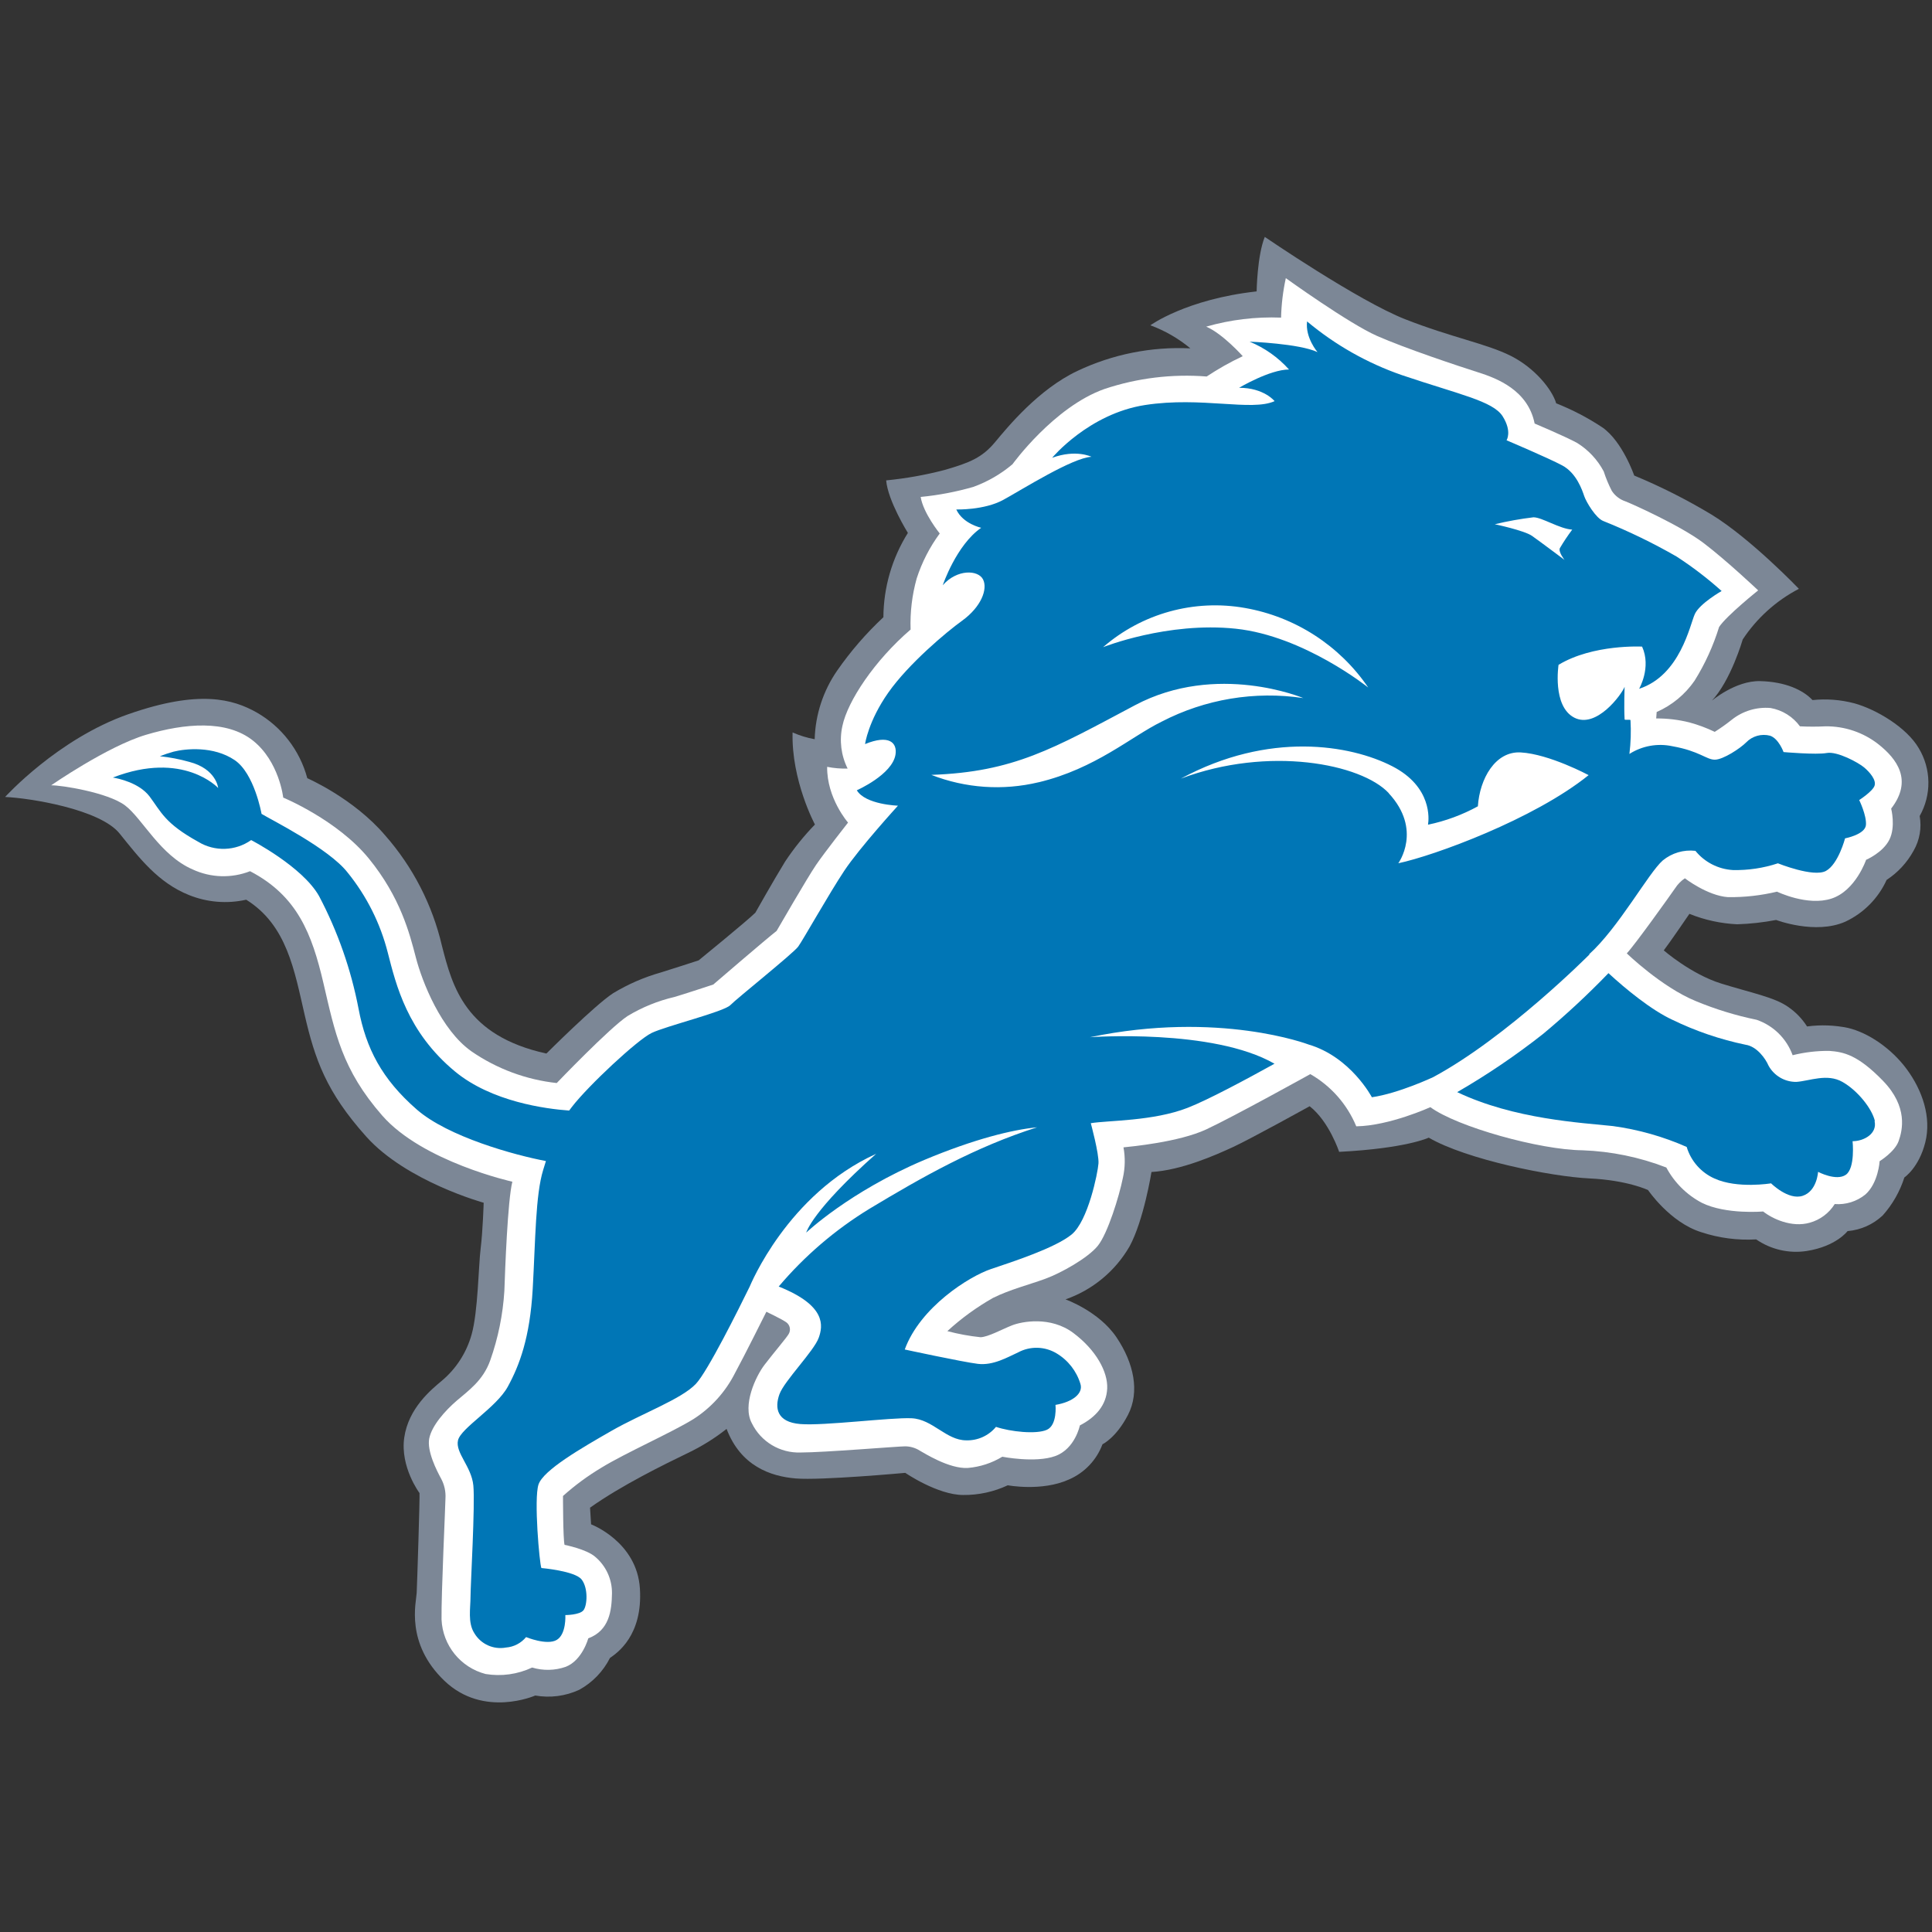
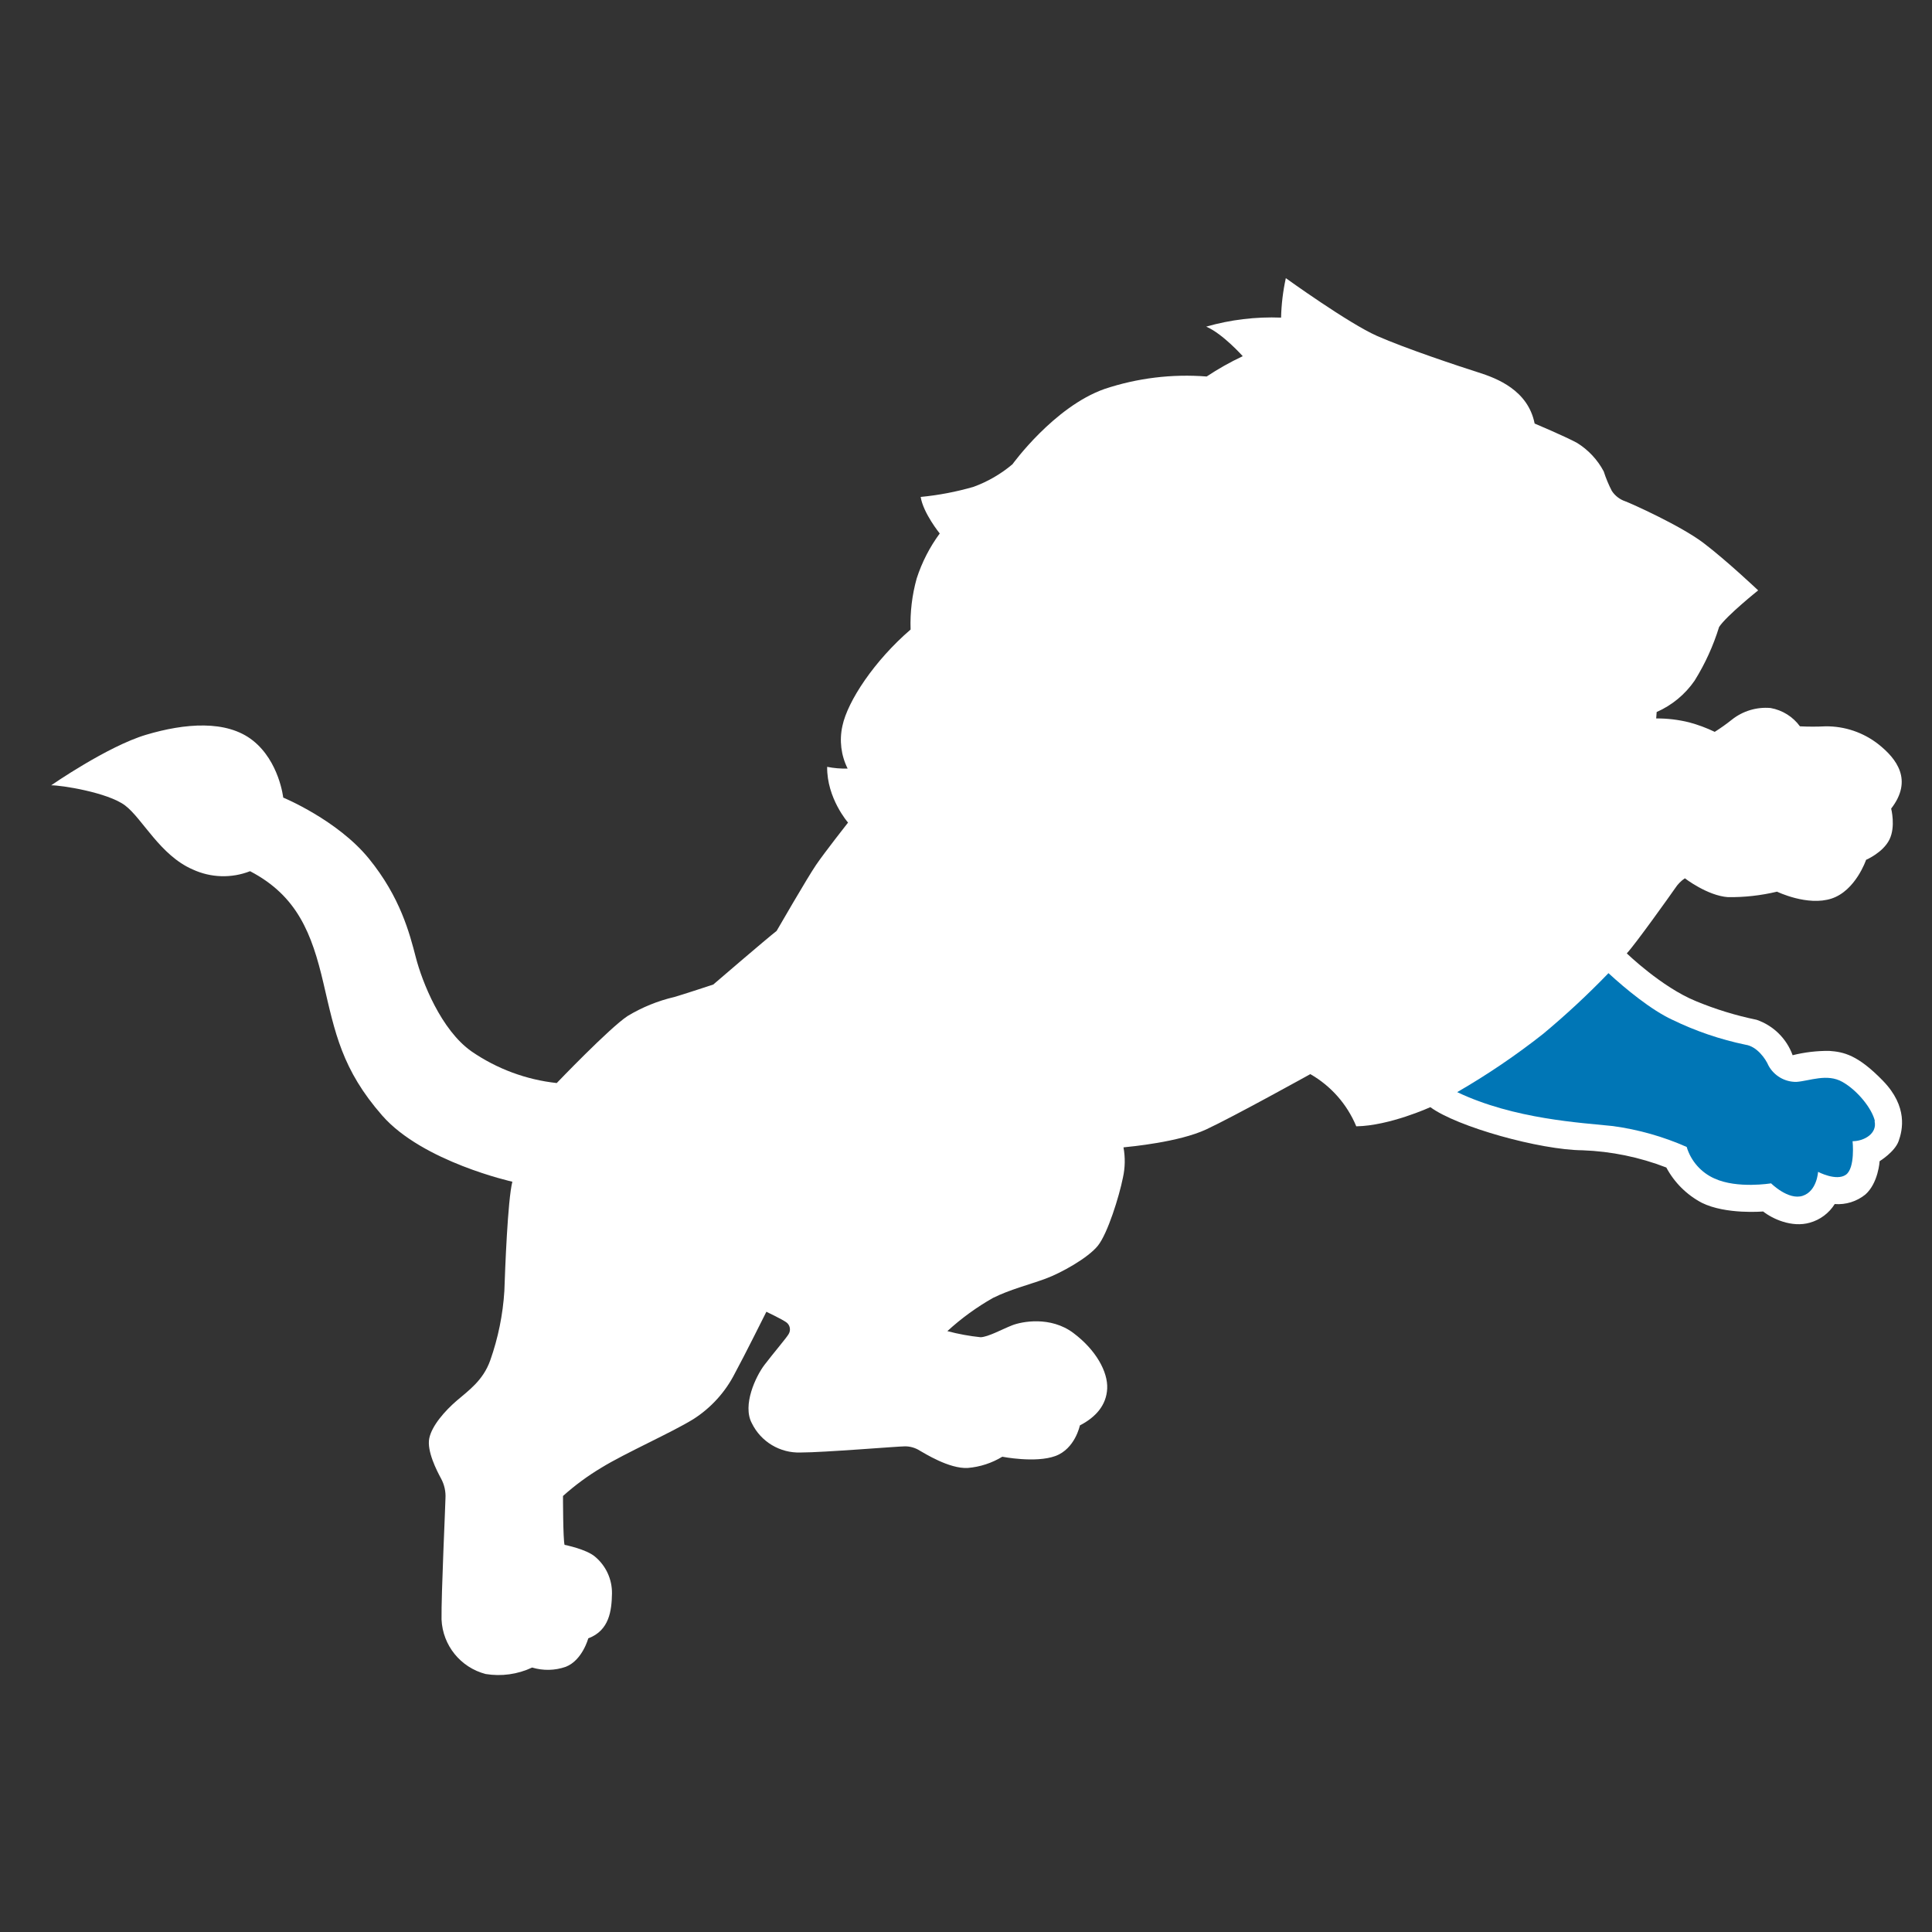
<svg xmlns="http://www.w3.org/2000/svg" width="500" height="500" viewBox="0 0 500 500">
  <rect x="0" y="0" width="500" height="500" fill="#333333" stroke="none" />
  <title>DET</title>
  <desc>Created with Sketch.</desc>
  <defs />
  <g id="Page-1" stroke="none" stroke-width="1" fill="none" fill-rule="evenodd">
    <g id="DET" fill-rule="nonzero">
      <g transform="translate(0, 60)" id="Shape">
-         <path d="M442.824 121.501S449.054 116.097 455.568 116.273C462.081 116.448 466.595 118.556 469.081 121.177 472.706 120.802 476.368 121.086 479.892 122.015 485.527 123.568 493.405 128.216 496.568 133.62 499.815 139.001 499.908 145.715 496.811 151.184 497.36 154.266 496.805 157.442 495.243 160.155 493.571 163.213 491.172 165.811 488.257 167.721 486.095 172.481 482.304 176.314 477.568 178.53 469.824 181.961 459.662 178.084 459.662 178.084 456.332 178.722 452.957 179.097 449.568 179.205 445.328 179.003 441.153 178.09 437.216 176.503c0 0-5.189 7.606-6.635 9.457.0.0 7.081 6.161 14.865 8.579C453.23 196.958 459.257 198.079 462.797 200.606 464.743 201.939 466.398 203.654 467.662 205.645 471.19 205.172 474.772 205.3 478.257 206.024 483.459 207.24 489.514 211.32 493.5 216.751 497.486 222.182 499.905 229.113 498.257 235.666 496.608 242.219 492.851 244.718 492.851 244.718 491.695 248.355 489.784 251.707 487.243 254.554 484.758 256.895 481.551 258.323 478.149 258.607c0 0-2.932 3.945-10.568 5.148C462.998 264.46 458.318 263.387 454.5 260.755 449.686 261.035 444.863 260.403 440.284 258.891 432.176 256.364 426.514 247.988 426.514 247.988S421.189 245.434 411.351 244.975C401.514 244.516 379.541 240.111 369.757 234.423 369.757 234.423 364 237.206 346.568 238.098c0 0-2.581-7.863-7.635-11.808.0.0-14.986 8.309-19.716 10.511C314.486 239.003 305.703 242.854 298 243.313c0 0-2 12.497-5.662 19.239C288.635 268.967 282.751 273.838 275.757 276.279c0 0 8.635 3.067 13.176 9.795C293.473 292.803 295 300.22 291.919 306.178 288.838 312.136 285.324 313.771 285.324 313.771 283.785 317.888 280.625 321.194 276.581 322.918 269.595 326.052 260.811 324.39 260.811 324.39 257.209 326.079 253.275 326.938 249.297 326.903 242.635 326.903 234.284 321.175 234.284 321.175S212.432 323.174 205.905 322.621C199.378 322.067 191.703 319.405 188.041 309.799 184.964 312.227 181.629 314.307 178.095 316 172.135 318.878 160.824 324.404 152.703 330.186L152.973 334.496S164.838 338.968 165.608 351.114C166.378 363.261 159.743 367.773 157.865 369.07 156.108 372.556 153.338 375.429 149.919 377.312 146.363 378.961 142.387 379.48 138.527 378.798c0 0-13.351 5.918-23.514-3.81-10.162-9.728-7.297-20.266-7.176-22.752C107.959 349.75 108.676 327.43 108.568 326.404c0 0-5.054-6.755-3.946-14.375s6.959-12.376 9.716-14.686C118.077 294.207 120.773 290.008 122.068 285.304 123.716 279.454 123.838 267.511 124.392 263.093 124.946 258.675 125.176 251.271 125.176 251.271s-20-5.512-30.392-17.118c-10.392-11.606-13.27-19.996-15.932-31.48-2.662-11.484-4.568-23.252-15.135-29.831C58.752 173.96 53.564 173.531 48.851 171.612c-7.959-3.202-12.824-9.606-17.905-15.902C25.865 149.414 7.757 146.536 1.324 146.253c0 0 13.595-15.037 31.946-21.441C51.622 118.407 60.297 120.947 66.419 124.379 72.885 128.078 77.604 134.207 79.527 141.402c0 0 11.959 5.175 20.149 14.794C106.866 164.369 111.918 174.196 114.378 184.799c2.703 10.511 5.986 23.225 27.027 27.859.0.0 12.486-12.484 17.23-15.591C162.516 194.712 166.698 192.894 171.068 191.662 172.77 191.162 180.811 188.541 180.811 188.541s12.622-10.282 14.676-12.335c0 0 4.703-8.35 7.689-13.213C205.45 159.559 208.038 156.343 210.905 153.386c0 0-6.122-11.376-5.784-23.833C206.951 130.363 208.87 130.953 210.838 131.31 211.017 124.965 213.03 118.808 216.635 113.584 220.129 108.557 224.147 103.914 228.622 99.736 228.666 92.015 230.861 84.459 234.959 77.916 234.959 77.916 229.784 69.62 229.338 64.324 234.447 63.826 239.507 62.922 244.473 61.622 251 59.744 254.189 58.42 257.514 54.434 260.838 50.449 268.77 40.748 278.838 35.992c9.115-4.318 19.155-6.323 29.23-5.837-3.086-2.564-6.587-4.583-10.351-5.972.0.0 9.27-6.755 27.5-8.768.0.0.135-9.241 2.108-14.105.0.0 24.216 16.564 36.365 21.32 12.149 4.756 20.986 6.296 27.284 9.457C397.27 35.249 401.716 40.87 402.743 44.382 406.947 46.042 410.964 48.139 414.73 50.638 419.919 54.286 422.932 63.068 422.932 63.068 429.835 65.933 436.515 69.307 442.919 73.16c10.149 6.188 22.635 19.226 22.635 19.226C459.673 95.45 454.669 99.96 451.014 105.491c0 0-3.068 10.7-8.108 15.983" fill="#7c8796" />
        <path d="M428.622 125.933C431.514 125.913 434.397 126.258 437.203 126.959 439.463 127.568 441.662 128.387 443.77 129.405 445.314 128.429 446.803 127.37 448.23 126.23 451.055 123.994 454.627 122.921 458.216 123.231 461.27 123.769 463.996 125.469 465.824 127.973 468.026 128.083 470.231 128.083 472.432 127.973 477.407 127.913 482.252 129.558 486.162 132.634 490.851 136.363 495.135 141.889 489.432 149.266 489.432 149.266 490.649 153.94 488.973 157.304 487.297 160.669 482.946 162.519 482.946 162.519S480.243 170.491 474.014 172.544C467.784 174.598 459.892 170.761 459.892 170.761 455.733 171.757 451.466 172.234 447.189 172.18 441.865 171.801 436.041 167.302 436.041 167.302 435.052 167.97 434.206 168.829 433.554 169.829 432.324 171.612 423.162 184.461 421.014 186.731c0 0 8.973 8.714 17.851 12.349C443.942 201.189 449.209 202.808 454.595 203.916 458.936 205.402 462.37 208.776 463.932 213.09 467.026 212.319 470.204 211.942 473.392 211.968 477.135 212.239 480.784 212.982 487.311 219.71S492.365 232.518 491.365 235.315C490.365 238.111 486.446 240.516 486.446 240.516S486.122 246.15 482.757 249.136C480.527 250.945 477.688 251.83 474.824 251.609 473.355 253.966 471.055 255.687 468.378 256.432 463.689 257.783 458.649 255.392 456.297 253.527c0 0-9.622.851-15.865-2.243C436.525 249.227 433.325 246.045 431.243 242.151 424.312 239.468 416.982 237.961 409.554 237.693 398.527 237.598 377.122 231.64 370.176 226.533c0 0-10.622 4.837-19.176 4.958C348.643 225.795 344.46 221.042 339.108 217.981c0 0-19.824 10.998-26.932 14.308C305.068 235.599 292.581 236.747 290.757 236.936 291.237 239.54 291.186 242.215 290.608 244.799 289.635 249.65 286.676 259.188 284.149 262.363 281.622 265.538 274.608 269.456 270.5 270.956S261.257 273.766 256.986 275.901C252.736 278.308 248.774 281.191 245.176 284.494 247.999 285.245 250.877 285.774 253.784 286.074 255.77 285.993 259.324 284.021 261.892 283.007 264.459 281.994 271.878 280.562 277.77 284.966 283.662 289.371 286.743 295.045 286.541 299.355 286.338 303.665 283.581 306.773 279.473 308.894 279.473 308.894 278.243 314.96 273.108 316.824 267.973 318.689 259.392 317 259.392 317 256.684 318.645 253.631 319.64 250.473 319.905 245.622 320.189 239.081 315.987 238.054 315.433 236.908 314.701 235.576 314.312 234.216 314.311 232.432 314.311 213.203 315.906 207.189 315.906 201.862 316.091 196.923 313.127 194.581 308.34 192.054 303.665 195.595 296.18 197.851 293.221 200.108 290.263 203.649 286.101 204.095 285.264 204.737 284.231 204.458 282.877 203.459 282.183 202.243 281.346 198.338 279.481 198.338 279.481S192.432 291.316 190.23 295.329C187.768 300.215 184.033 304.345 179.419 307.286 173.811 310.745 161.932 315.987 155.689 319.81 152.131 321.933 148.787 324.394 145.703 327.16c0 0 0 11.254.405 12.646C146.108 339.806 151.743 340.914 154 342.873 156.827 345.227 158.437 348.734 158.378 352.411 158.297 356.802 157.716 361.964 152.243 364.004c0 0-1.527 5.688-5.824 7.363C143.611 372.35 140.564 372.416 137.716 371.556 133.965 373.32 129.766 373.904 125.676 373.231 119.19 371.542 114.564 365.821 114.27 359.126 114.176 352.668 115.284 329.335 115.284 327.822 115.399 326.045 115.015 324.272 114.176 322.702 113.054 320.648 110.419 315.514 111.095 312.231 111.77 308.948 115.149 305.124 118.189 302.503 121.23 299.882 125.027 297.288 126.878 292.046 128.919 286.267 130.147 280.234 130.527 274.117 130.716 268.619 131.378 250.676 132.595 245.826c0 0-23.189-5.148-33.662-17.104-10.473-11.957-12.243-21.495-15.23-34.29C80.716 181.637 76.946 171.842 64.716 165.465 59.906 167.347 54.536 167.181 49.851 165.005c-8.419-3.648-13-13.173-17.473-16.551C27.905 145.077 15.689 143.172 13.243 143.24c0 0 14.541-10.092 24.554-13.078C47.811 127.176 58.649 126.243 65.459 131.661 72.27 137.079 73.297 146.415 73.297 146.415s14.027 5.796 22.162 15.78C103.595 172.18 106 181.529 107.622 187.798 109.243 194.067 114.149 206.578 122.054 212.117 128.607 216.622 136.175 219.431 144.081 220.291c0 0 13.649-14.254 18.324-17.334C166.173 200.677 170.278 199.008 174.568 198.012c2.257-.649 10.027-3.216 10.027-3.216s13.757-11.835 16.392-13.875c0 0 7.973-13.808 10.216-17.091C213.446 160.547 219.473 152.886 219.473 152.886S213.959 146.59 214.068 138.457C215.811 138.807 217.588 138.956 219.365 138.903 217.663 135.492 217.186 131.599 218.014 127.878 219.365 121.434 226.311 110.963 235.662 102.924 235.508 98.456 236.041 93.99 237.243 89.684 238.594 85.516 240.606 81.593 243.203 78.064c0 0-4.27-5.269-4.932-9.457C242.895 68.16 247.468 67.288 251.932 65.999 255.615 64.657 259.032 62.677 262.027 60.149c0 0 10.73-14.862 23.811-19.482C294.348 37.83 303.341 36.732 312.284 37.438 315.262 35.457 318.383 33.701 321.622 32.182c0 0-5.189-5.837-9.459-7.647C318.456 22.732 324.998 21.943 331.541 22.198 331.625 18.762 332.037 15.342 332.77 11.984c0 0 16.216 11.687 23.581 14.943C363.716 30.183 377.824 34.871 382.608 36.384 387.392 37.897 395.446 40.978 397.162 49.611c0 0 7.851 3.31 10.959 4.999C411.045 56.413 413.434 58.965 415.041 62 415.599 63.735 416.3 65.42 417.135 67.04 417.966 68.307 419.198 69.259 420.635 69.742 421.986 70.228 434.932 76.011 440.905 80.55 446.878 85.09 455.014 92.791 455.014 92.791S446.905 99.263 444.905 102.249C443.398 107.142 441.263 111.819 438.554 116.164 436.097 119.722 432.7 122.528 428.743 124.271L428.622 125.933z" fill="#fff" />
-         <path d="M411.23 187.001C418.932 180.056 426.622 165.911 430.324 162.682 432.687 160.744 435.734 159.847 438.77 160.196 441.159 163.138 444.675 164.942 448.459 165.168 452.418 165.257 456.362 164.668 460.122 163.425c0 0 9.203 3.715 12.419 1.973C475.757 163.654 477.5 156.967 477.5 156.967S482.716 155.98 482.905 153.494C483.095 151.008 481.162 147.05 481.162 147.05S484.649 144.807 485.135 143.334C485.622 141.862 483.905 139.849 482.432 138.606 480.959 137.363 475.486 134.377 472.757 134.877 470.027 135.377 461.581 134.634 461.581 134.634S460.338 131.161 458.108 130.405C455.873 129.814 453.494 130.481 451.892 132.148 450.405 133.647 445.959 136.606 443.784 136.606 441.608 136.606 439.797 134.363 432.865 133.134 429.024 132.292 425.005 133.006 421.689 135.12 422.047 132.23 422.142 129.313 421.973 126.406 421.973 126.095 420.5 126.473 420.446 126.162c-.189-3.391.0-8.417.0-8.417C419.689 119.731 413.122 128.689 407.405 125.716 401.689 122.744 403.351 112.057 403.351 112.057 412.297 106.653 424.973 107.342 424.973 107.342 427.419 112.746 424.203 118.259 424.203 118.259c10.676-3.472 13.162-16.618 14.419-19.347C439.878 96.182 445.554 92.953 445.554 92.953 441.901 89.676 437.997 86.69 433.878 84.023 427.794 80.526 421.473 77.461 414.959 74.849 412.986 74.106 410.5 69.877 410 68.404S408.027 62.433 404.297 60.447C400.568 58.461 389.892 53.948 389.892 53.948s1.486-2.229-1-6.201C386.405 43.774 377.459 42.045 362.824 37.087 353.861 33.986 345.54 29.275 338.27 23.184 337.757 27.413 340.973 31.129 340.973 31.129 336.243 28.899 323.405 28.426 323.405 28.426 327.3 30.03 330.783 32.491 333.595 35.628c-4.959.0-12.919 4.729-12.919 4.729 6.459.0 9.189 3.459 9.189 3.459C323.905 46.517 310.946 42.572 296.365 44.815c-14.581 2.243-24.068 13.659-24.068 13.659C278.5 56.218 282.473 58.217 282.473 58.217 277.527 58.474 264.608 66.648 259.649 69.364 254.689 72.079 247.486 71.85 247.486 71.85 249.203 75.579 253.932 76.592 253.932 76.592 247.486 81.05 243.986 91.454 243.986 91.454 247.716 87.225 253.176 87.468 254.419 89.967 255.662 92.467 253.946 97.047 249.014 100.627 244.959 103.532 235.122 111.801 229.892 119.245 224.662 126.689 223.878 132.566 223.878 132.566 230.108 130.013 232.23 132.215 231.757 135.269 230.932 140.484 221.743 144.523 221.743 144.523 223.973 148.252 232.392 148.509 232.392 148.509S222.446 159.412 218.486 165.37C214.527 171.328 207.824 183.258 206.568 184.988 205.311 186.717 190.689 198.404 189 200.133 187.311 201.862 172.351 205.537 168.635 207.334 164.919 209.131 152.257 220.966 148.041 226.425 147.784 226.763 147.541 227.087 147.297 227.411 141.27 226.979 127.257 225.155 117.757 217.305 105.392 207.064 102.5 194.877 100.365 186.568 98.436 178.957 94.871 171.856 89.919 165.762 85.081 159.574 70.203 152.17 67.689 150.63c0 0-1.838-10.457-6.959-13.916C55.23 132.999 48 133.755 44.932 134.525 43.727 134.858 42.541 135.255 41.378 135.714 43.951 135.984 46.496 136.472 48.986 137.174 56 138.984 56.459 143.929 56.459 143.929S47.446 134.147 29.216 141.227C30.662 141.47 35.973 142.578 38.676 146.077 41.716 150.13 42.622 153.062 51.311 157.858 55.556 160.448 60.933 160.273 65 157.412c0 0 13.257 6.85 17.568 14.483C87.402 181.064 90.85 190.899 92.797 201.079c1.932 10.241 6 18.158 15.081 26.076C115.986 234.22 133.216 238.963 141.284 240.476 141.068 241.232 140.824 241.989 140.568 242.8 138.581 249.244 138.581 260.917 137.865 273.577S134.405 293.411 131.419 298.869C128.432 304.327 119.257 309.556 118.527 312.771 117.797 315.987 122.014 319.527 122.5 324.431 122.986 329.335 121.77 350.236 121.77 353.209 121.77 356.181 121.014 359.964 122.757 362.666 124.436 365.5 127.707 366.983 130.946 366.381 132.976 366.227 134.855 365.251 136.149 363.679c0 0 5.405 2.229 7.932.73C146.608 362.909 146.311 357.978 146.311 357.978S150.041 357.978 151.014 356.721C151.986 355.465 152.257 351.006 150.527 348.777 148.797 346.548 140.108 345.805 140.108 345.805 139.635 344.791 138.122 327.93 139.365 324.188 140.608 320.445 150.527 314.73 158.284 310.285S176.392 302.098 180.108 298.126C183.149 294.897 191.135 278.86 194.014 272.982 194.189 272.618 203.757 249.082 226.649 238.652L226.824 238.53c-16.743 14.862-18.176 20.469-18.176 20.469s11.149-10.592 30.527-18.793C252.068 234.801 261.946 232.369 268.392 231.748 252.405 236.828 238.77 244.556 225.027 252.825c-8.861 5.409-16.796 12.206-23.5 20.131C213.919 277.887 212.973 283.169 211.892 286.196 210.649 289.682 202.959 297.369 201.716 300.841S200.959 308.043 207.122 308.542C213.284 309.042 230.459 306.8 235.919 307.043 241.378 307.286 244.851 312.758 250.068 312.758 253.032 312.846 255.87 311.56 257.757 309.272 261.486 310.529 268.189 311.258 270.932 310.029 273.676 308.799 273.162 303.584 273.162 303.584 277.649 302.827 280.365 300.598 279.622 298.18 278.623 294.848 276.409 292.013 273.419 290.236 270.385 288.418 266.619 288.326 263.5 289.992 260.797 291.222 257.041 293.451 253.068 292.965 249.095 292.478 234.149 289.249 234.149 289.249c3.973-10.917 16.635-18.915 22.351-20.833C262.216 266.497 273.122 262.944 277.351 259.472 281.581 256 284.108 243.57 284.284 241.097 284.459 238.625 282.297 230.681 282.297 230.681 286.784 229.938 298.432 230.181 307.378 226.695 312.649 224.641 322.568 219.318 329.838 215.292 313.892 206.105 282.081 208.429 282.081 208.429 315.527 201.471 338.662 210.32 338.662 210.32 349.581 213.549 355.041 223.966 355.041 223.966 361.986 222.966 370.932 218.751 370.932 218.751c19.189-10.336 40.446-31.764 40.446-31.764M396.865 73.876C399.081 73.876 403.622 76.876 406.892 77.065 405.731 78.612 404.658 80.222 403.676 81.888 403.297 82.888 404.892 84.901 404.892 84.901S398.486 80.091 396.486 78.686C394.486 77.281 386.851 75.673 386.851 75.673 390.151 74.88 393.495 74.28 396.865 73.876M322.203 97.344C335.179 99.619 346.682 107.046 354.095 117.934c0 0-16.608-13.362-34.297-15.226C302.108 100.843 285.473 107.491 285.473 107.491 295.557 98.74 309.055 95.012 322.203 97.344M268.757 142.456C259.534 144.662 249.858 143.992 241.027 140.538 262.392 139.781 272.514 133.782 293.73 122.514 314.946 111.247 337.297 120.664 337.297 120.664c-12.563-1.879-25.399.259-36.676 6.107C292.784 130.594 283.527 138.93 268.797 142.456m90.622 2.81C352.324 137.66 328.338 132.945 305.595 141.51c22.797-12.335 43.905-8.768 54.73-3.202C370.689 143.618 369.784 152.143 369.581 153.292 369.591 153.336 369.591 153.382 369.581 153.427 374.09 152.488 378.435 150.886 382.473 148.671c.459-7.107 4.5-14.321 11.095-13.943C400.959 135.147 411.135 140.605 411.135 140.605c-14.149 11.416-40.095 20.887-49.257 22.806C361.878 163.411 368.203 154.764 359.392 145.28" fill="#0076b6" />
        <path d="M485.23 230.167C484.5 226.938 480.77 222.236 476.811 219.994 472.851 217.751 468.378 219.737 464.905 219.994 461.905 220.032 459.129 218.41 457.689 215.778 456.959 214.049 454.716 210.806 451.743 210.374 445.195 209.014 438.841 206.85 432.824 203.93 427.351 201.403 420.662 195.904 416.27 191.851 410.921 197.397 405.273 202.647 399.351 207.577 392.313 213.126 384.884 218.161 377.122 222.642c14.757 7.039 32.203 7.917 40.284 8.782C423.997 232.321 430.429 234.14 436.514 236.828 437.606 240.473 440.237 243.459 443.716 245.002 449.649 247.704 458.351 246.245 458.351 246.245S462.824 250.703 466.541 249.474C470.257 248.244 470.514 243.273 470.514 243.273S475.23 245.759 477.703 244.029C480.176 242.3 479.446 235.342 479.446 235.342 482.419 235.342 485.892 233.356 485.135 230.127" fill="#0076b6" />
      </g>
    </g>
  </g>
</svg>